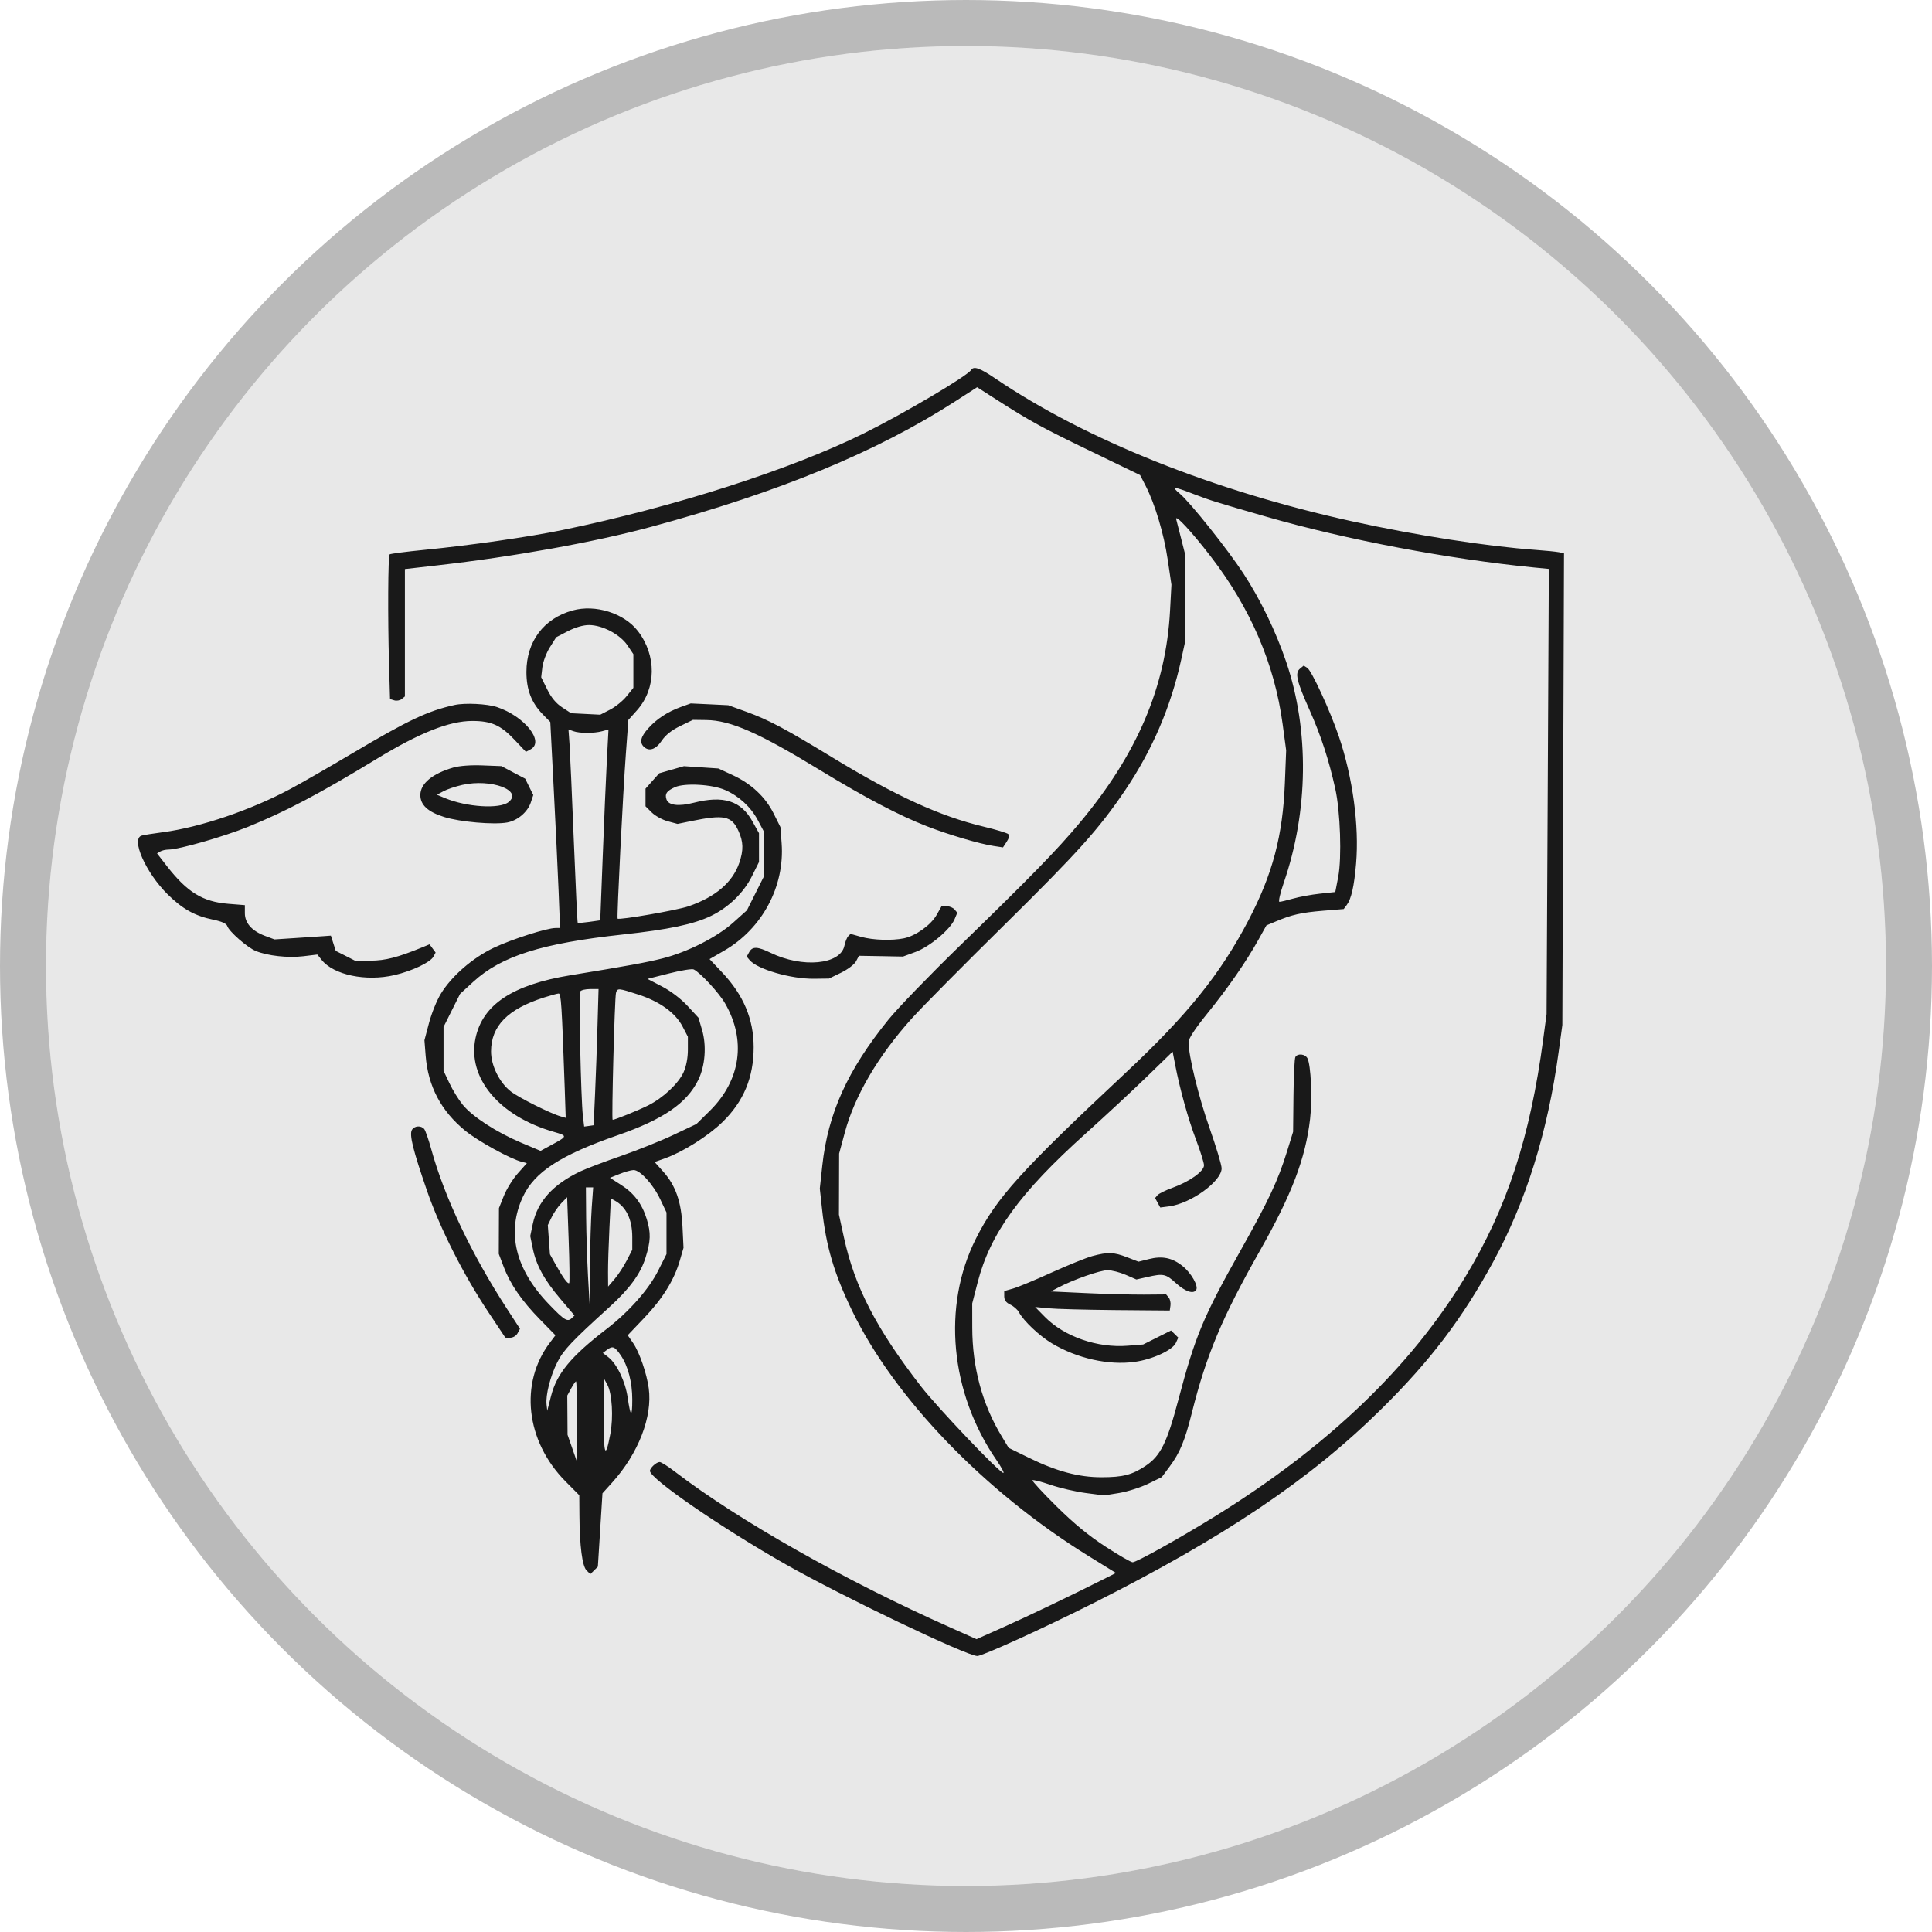
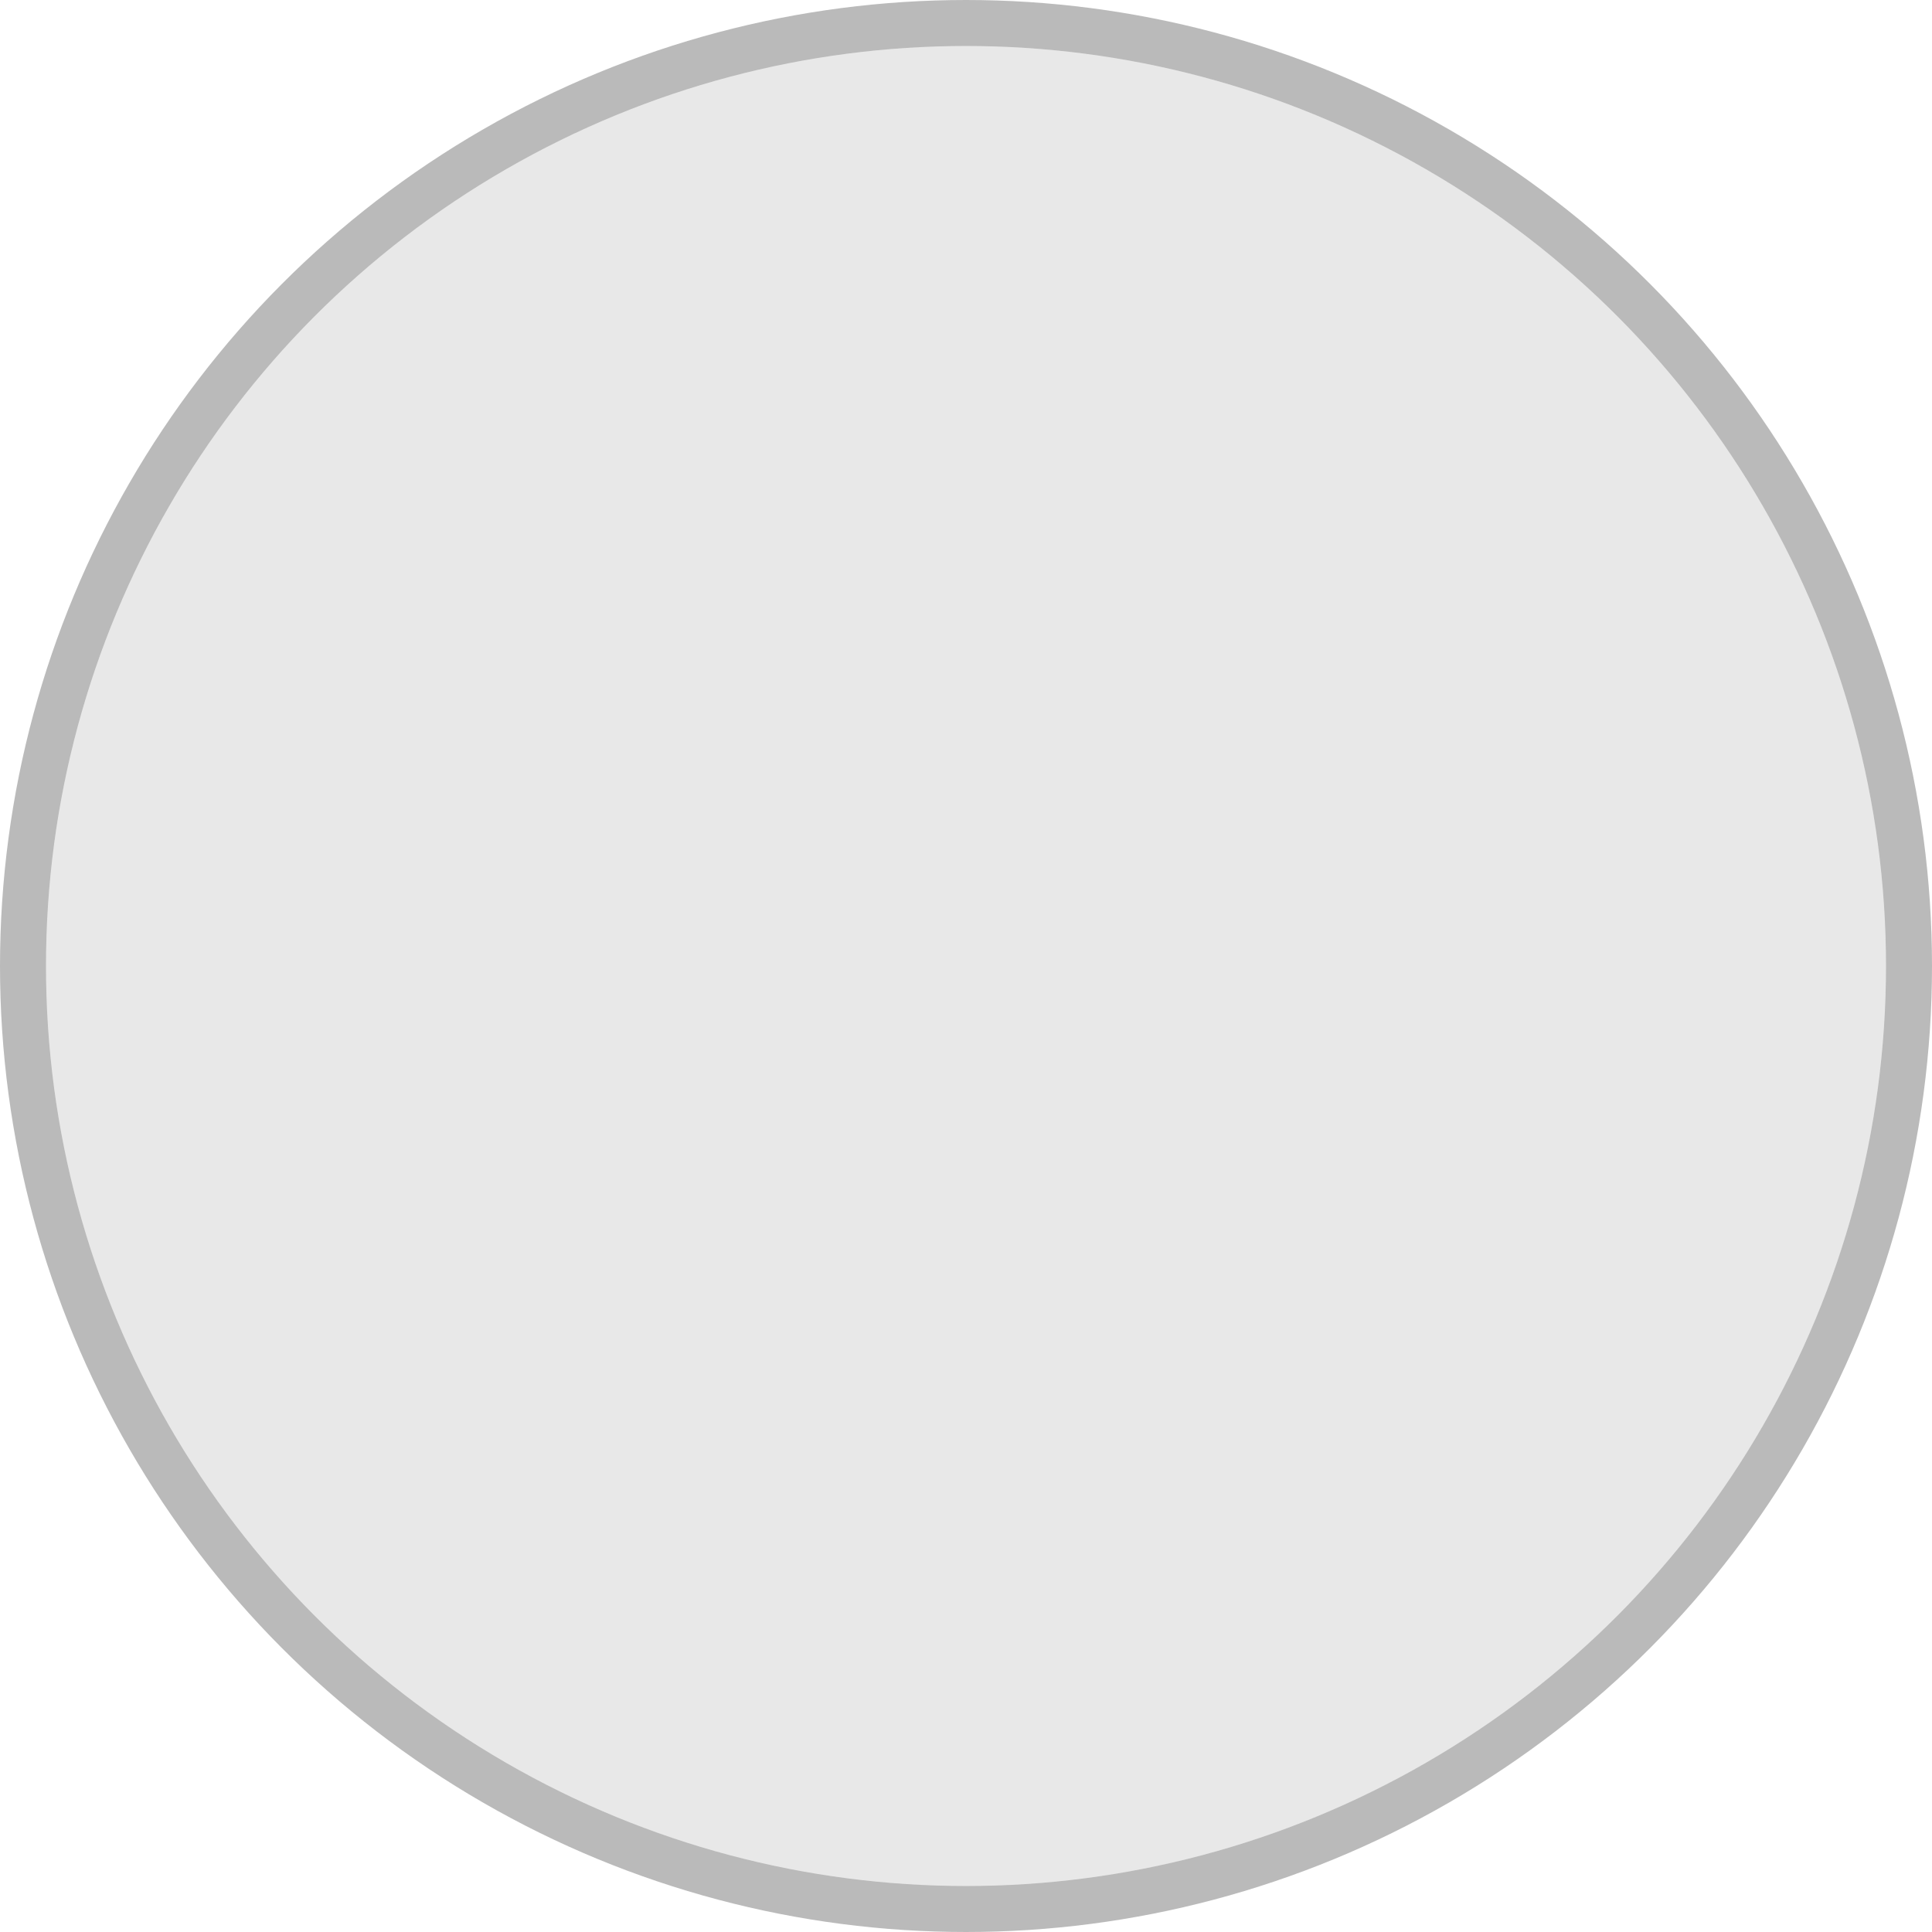
<svg xmlns="http://www.w3.org/2000/svg" fill="none" viewBox="0 0 42 42" height="42" width="42">
  <circle fill-opacity="0.1" fill="#191919" r="20" cy="21" cx="21" />
  <circle stroke-opacity="0.3" stroke="#191919" r="20.5" cy="21" cx="21" />
-   <path fill="#191919" d="M21.111 8.043C21.029 8.175 19.651 8.989 18.784 9.419C17.197 10.206 14.651 11.022 12.227 11.522C11.509 11.671 10.22 11.856 9.238 11.952C8.831 11.992 8.485 12.037 8.47 12.052C8.435 12.087 8.428 13.417 8.457 14.428L8.479 15.197L8.571 15.225C8.621 15.241 8.694 15.228 8.732 15.197L8.802 15.14V13.755V12.371L9.51 12.29C11.172 12.101 12.924 11.786 14.153 11.453C16.942 10.698 19.063 9.823 20.769 8.723L21.242 8.418L21.68 8.699C22.397 9.158 22.661 9.302 23.748 9.827L24.785 10.328L24.905 10.561C25.109 10.96 25.301 11.599 25.385 12.166L25.466 12.711L25.436 13.271C25.348 14.927 24.723 16.394 23.468 17.892C22.974 18.483 22.396 19.075 20.849 20.577C20.206 21.202 19.514 21.918 19.312 22.168C18.423 23.267 18 24.202 17.876 25.34L17.822 25.838L17.871 26.287C17.958 27.095 18.133 27.686 18.522 28.49C19.442 30.393 21.403 32.428 23.663 33.826L24.26 34.195L24.005 34.323C23.305 34.676 22.299 35.158 21.793 35.382L21.228 35.634L20.666 35.383C18.375 34.364 16.055 33.052 14.682 32C14.527 31.88 14.373 31.783 14.34 31.783C14.27 31.783 14.129 31.912 14.129 31.976C14.129 32.145 15.674 33.208 17.08 34.007C18.3 34.7 21.017 36 21.246 36C21.358 36 22.672 35.402 23.75 34.86C26.605 33.426 28.484 32.161 30.038 30.624C31.096 29.579 31.788 28.666 32.459 27.434C33.175 26.118 33.645 24.612 33.883 22.872L33.964 22.283L33.982 17.155L34 12.027L33.89 12.005C33.829 11.993 33.607 11.97 33.396 11.955C32.322 11.877 30.808 11.642 29.413 11.337C26.382 10.673 23.603 9.561 21.636 8.227C21.299 7.999 21.168 7.953 21.111 8.043ZM25.643 10.727C25.868 10.913 26.686 11.939 27.031 12.467C27.401 13.033 27.736 13.725 27.962 14.393C28.465 15.877 28.445 17.631 27.907 19.193C27.829 19.42 27.787 19.605 27.814 19.605C27.84 19.605 27.974 19.574 28.11 19.535C28.246 19.496 28.508 19.448 28.692 19.428L29.028 19.392L29.092 19.061C29.171 18.648 29.138 17.642 29.028 17.148C28.888 16.515 28.715 15.988 28.469 15.436C28.186 14.801 28.146 14.63 28.261 14.536L28.341 14.47L28.418 14.518C28.514 14.578 28.915 15.449 29.106 16.011C29.408 16.901 29.55 17.954 29.48 18.776C29.438 19.267 29.377 19.539 29.277 19.674L29.211 19.762L28.76 19.799C28.289 19.838 28.08 19.885 27.737 20.031L27.531 20.117L27.36 20.424C27.095 20.901 26.696 21.477 26.248 22.03C25.977 22.365 25.838 22.577 25.838 22.656C25.838 22.952 26.057 23.848 26.296 24.526C26.439 24.934 26.557 25.326 26.557 25.398C26.558 25.679 25.892 26.162 25.418 26.225L25.223 26.25L25.167 26.147L25.111 26.044L25.163 25.982C25.192 25.948 25.341 25.874 25.495 25.819C25.86 25.687 26.174 25.463 26.174 25.333C26.174 25.278 26.096 25.029 26.002 24.78C25.83 24.329 25.648 23.672 25.546 23.141L25.492 22.862L24.933 23.405C24.626 23.704 24.027 24.259 23.604 24.64C22.171 25.926 21.526 26.815 21.252 27.882L21.135 28.336L21.136 28.863C21.137 29.722 21.353 30.525 21.772 31.218L21.927 31.475L22.382 31.698C22.968 31.985 23.456 32.115 23.945 32.114C24.412 32.114 24.613 32.062 24.906 31.865C25.23 31.648 25.37 31.364 25.617 30.429C25.984 29.042 26.155 28.633 26.965 27.191C27.576 26.105 27.783 25.664 27.979 25.031L28.111 24.604L28.119 23.817C28.123 23.385 28.142 23.006 28.161 22.977C28.212 22.894 28.372 22.912 28.422 23.005C28.499 23.152 28.532 23.882 28.48 24.326C28.38 25.186 28.081 25.97 27.386 27.195C26.568 28.639 26.227 29.451 25.911 30.71C25.757 31.324 25.651 31.58 25.425 31.884L25.256 32.111L24.957 32.257C24.792 32.337 24.51 32.426 24.33 32.456L24.003 32.509L23.605 32.457C23.385 32.428 23.041 32.348 22.838 32.279C22.636 32.21 22.459 32.165 22.445 32.179C22.431 32.193 22.665 32.447 22.965 32.744C23.346 33.12 23.668 33.386 24.034 33.623C24.321 33.81 24.587 33.962 24.623 33.962C24.706 33.962 25.622 33.452 26.39 32.978C28.858 31.454 30.666 29.725 31.86 27.749C32.761 26.259 33.266 24.715 33.548 22.591L33.621 22.046L33.646 17.207L33.67 12.368L33.341 12.336C31.492 12.154 29.269 11.733 27.541 11.236C26.448 10.922 26.292 10.873 25.944 10.738C25.512 10.571 25.453 10.568 25.643 10.727ZM25.57 11.29C25.584 11.342 25.633 11.534 25.679 11.716L25.763 12.048L25.764 12.996L25.765 13.943L25.677 14.346C25.452 15.369 25.048 16.309 24.458 17.182C23.89 18.022 23.435 18.528 21.826 20.115C20.946 20.982 20.047 21.89 19.828 22.133C19.093 22.948 18.579 23.822 18.365 24.622L18.242 25.078L18.24 25.742L18.238 26.405L18.346 26.899C18.58 27.977 19.05 28.885 20.022 30.14C20.382 30.604 21.73 32.02 21.812 32.02C21.836 32.02 21.77 31.897 21.666 31.746C20.653 30.28 20.476 28.393 21.216 26.926C21.663 26.04 22.189 25.457 24.467 23.325C25.809 22.069 26.531 21.174 27.14 20.008C27.666 19.003 27.887 18.167 27.932 17.023L27.96 16.312L27.883 15.739C27.708 14.437 27.189 13.227 26.321 12.098C25.908 11.56 25.537 11.161 25.57 11.29ZM12.447 13.271C11.819 13.445 11.444 13.946 11.444 14.607C11.444 14.995 11.553 15.277 11.801 15.531L11.963 15.696L12.036 17.118C12.077 17.9 12.124 18.907 12.143 19.357L12.175 20.174H12.078C11.888 20.174 11.124 20.419 10.734 20.604C10.274 20.823 9.816 21.22 9.583 21.604C9.497 21.744 9.382 22.028 9.327 22.236L9.227 22.614L9.253 22.946C9.305 23.615 9.589 24.153 10.114 24.581C10.393 24.808 11.09 25.192 11.34 25.256L11.454 25.286L11.258 25.507C11.149 25.628 11.013 25.848 10.954 25.995L10.847 26.263L10.845 26.76L10.843 27.258L10.95 27.54C11.094 27.921 11.342 28.279 11.742 28.688L12.075 29.028L11.956 29.186C11.287 30.067 11.428 31.33 12.293 32.203L12.593 32.505L12.596 32.938C12.601 33.609 12.657 34.046 12.751 34.139L12.833 34.22L12.915 34.139L12.997 34.058L13.047 33.26L13.097 32.463L13.307 32.23C13.878 31.598 14.188 30.799 14.103 30.179C14.059 29.858 13.9 29.395 13.764 29.198L13.646 29.027L14.007 28.648C14.406 28.229 14.655 27.828 14.778 27.405L14.859 27.126L14.837 26.671C14.811 26.124 14.689 25.774 14.418 25.47L14.231 25.261L14.461 25.179C14.846 25.042 15.394 24.697 15.703 24.396C16.166 23.946 16.384 23.424 16.384 22.764C16.384 22.157 16.163 21.631 15.701 21.142L15.425 20.85L15.742 20.667C16.57 20.189 17.062 19.269 16.992 18.331L16.966 17.981L16.819 17.686C16.638 17.323 16.333 17.038 15.925 16.849L15.616 16.706L15.242 16.681L14.868 16.656L14.599 16.733L14.331 16.81L14.182 16.977L14.033 17.145V17.337V17.528L14.169 17.663C14.244 17.737 14.401 17.823 14.517 17.854L14.729 17.911L15.016 17.852C15.738 17.703 15.903 17.736 16.051 18.058C16.162 18.299 16.167 18.48 16.07 18.762C15.924 19.184 15.552 19.501 14.965 19.703C14.719 19.787 13.462 20.006 13.426 19.97C13.407 19.951 13.543 17.224 13.606 16.384L13.66 15.651L13.847 15.442C14.269 14.968 14.277 14.249 13.866 13.717C13.566 13.329 12.942 13.133 12.447 13.271ZM12.347 13.72L12.091 13.853L11.952 14.074C11.876 14.195 11.803 14.391 11.79 14.509L11.765 14.723L11.896 14.987C11.984 15.166 12.089 15.292 12.221 15.378L12.415 15.505L12.732 15.521L13.049 15.537L13.262 15.427C13.379 15.367 13.541 15.236 13.622 15.135L13.769 14.953V14.587V14.221L13.64 14.029C13.481 13.792 13.095 13.588 12.805 13.588C12.678 13.588 12.509 13.637 12.347 13.72ZM9.882 15.326C9.297 15.455 8.878 15.654 7.65 16.382C7.136 16.687 6.531 17.035 6.307 17.154C5.447 17.613 4.351 17.985 3.547 18.091C3.336 18.119 3.126 18.152 3.079 18.166C2.842 18.235 3.167 18.97 3.643 19.441C3.969 19.763 4.237 19.912 4.639 19.994C4.822 20.032 4.923 20.078 4.941 20.132C4.979 20.25 5.375 20.597 5.559 20.673C5.815 20.779 6.26 20.828 6.591 20.788L6.899 20.751L6.992 20.867C7.253 21.195 7.956 21.342 8.575 21.198C8.957 21.109 9.355 20.921 9.422 20.797L9.47 20.708L9.404 20.619L9.338 20.529L9.178 20.595C8.647 20.813 8.376 20.883 8.056 20.884L7.719 20.885L7.509 20.778L7.299 20.672L7.246 20.506L7.193 20.34L7.026 20.352C6.934 20.358 6.658 20.377 6.413 20.393L5.967 20.422L5.76 20.345C5.473 20.236 5.323 20.066 5.323 19.85V19.677L4.962 19.648C4.407 19.603 4.073 19.398 3.633 18.835L3.414 18.553L3.481 18.512C3.517 18.489 3.601 18.469 3.667 18.469C3.892 18.467 4.858 18.19 5.388 17.976C6.205 17.645 6.953 17.251 8.183 16.501C9.119 15.931 9.767 15.673 10.266 15.673C10.68 15.673 10.885 15.764 11.185 16.082L11.433 16.344L11.533 16.291C11.845 16.126 11.407 15.573 10.804 15.371C10.591 15.3 10.108 15.276 9.882 15.326ZM14.804 15.368C14.512 15.474 14.273 15.63 14.091 15.835C13.928 16.017 13.899 16.138 13.994 16.232C14.107 16.343 14.256 16.295 14.384 16.104C14.467 15.979 14.599 15.875 14.786 15.784L15.064 15.649L15.352 15.653C15.884 15.659 16.503 15.933 17.842 16.751C18.803 17.337 19.548 17.729 20.151 17.963C20.63 18.149 21.291 18.344 21.601 18.391L21.804 18.422L21.884 18.3C21.936 18.222 21.948 18.163 21.919 18.133C21.893 18.108 21.652 18.035 21.384 17.971C20.433 17.743 19.478 17.307 18.112 16.476C17.068 15.84 16.712 15.651 16.233 15.476L15.832 15.331L15.424 15.311L15.016 15.292L14.804 15.368ZM12.381 16.18C12.393 16.357 12.435 17.3 12.474 18.275C12.513 19.25 12.551 20.054 12.559 20.061C12.566 20.069 12.679 20.059 12.81 20.041L13.049 20.007L13.103 18.61C13.132 17.841 13.173 16.908 13.192 16.535L13.228 15.858L13.09 15.896C12.915 15.944 12.6 15.944 12.464 15.895L12.358 15.857L12.381 16.18ZM9.858 16.685C9.399 16.817 9.138 17.034 9.138 17.284C9.138 17.499 9.303 17.651 9.656 17.761C9.999 17.869 10.742 17.933 11.027 17.88C11.251 17.839 11.469 17.654 11.538 17.448L11.593 17.283L11.505 17.106L11.417 16.928L11.159 16.792L10.901 16.655L10.487 16.639C10.238 16.629 9.988 16.648 9.858 16.685ZM10.05 17.063C9.905 17.096 9.721 17.157 9.642 17.2L9.498 17.277L9.673 17.35C10.143 17.546 10.862 17.592 11.055 17.437C11.374 17.182 10.675 16.922 10.05 17.063ZM14.674 17.112C14.493 17.194 14.449 17.255 14.488 17.376C14.53 17.508 14.749 17.536 15.078 17.452C15.729 17.286 16.11 17.407 16.36 17.861L16.5 18.113L16.5 18.426L16.5 18.739L16.345 19.051C16.166 19.409 15.837 19.728 15.457 19.911C15.081 20.093 14.535 20.208 13.535 20.316C11.773 20.508 10.902 20.783 10.291 21.341L10.002 21.606L9.822 21.965L9.642 22.325V22.801V23.278L9.771 23.549C9.841 23.698 9.971 23.908 10.058 24.015C10.267 24.272 10.787 24.611 11.32 24.837L11.751 25.019L11.992 24.888C12.341 24.698 12.342 24.693 12.037 24.605C10.851 24.265 10.156 23.432 10.337 22.57C10.491 21.839 11.144 21.406 12.401 21.201C13.654 20.996 14.058 20.922 14.402 20.835C14.945 20.698 15.585 20.374 15.939 20.057L16.238 19.789L16.419 19.427L16.6 19.066V18.566V18.066L16.471 17.824C16.319 17.54 16.066 17.307 15.763 17.174C15.482 17.051 14.886 17.017 14.674 17.112ZM20.36 19.892C20.236 20.11 19.907 20.345 19.652 20.398C19.39 20.452 18.978 20.438 18.721 20.367L18.49 20.302L18.44 20.352C18.412 20.38 18.375 20.473 18.357 20.559C18.272 20.971 17.445 21.05 16.752 20.713C16.468 20.575 16.355 20.571 16.287 20.698L16.233 20.796L16.297 20.872C16.464 21.071 17.194 21.283 17.694 21.277L18.021 21.273L18.283 21.146C18.429 21.075 18.573 20.966 18.609 20.899L18.673 20.778L19.151 20.786L19.63 20.795L19.902 20.695C20.211 20.58 20.658 20.207 20.751 19.985L20.811 19.842L20.751 19.771C20.718 19.732 20.641 19.7 20.58 19.7H20.469L20.36 19.892ZM14.546 21.161L14.075 21.28L14.392 21.445C14.58 21.543 14.804 21.713 14.946 21.867L15.184 22.124L15.262 22.389C15.363 22.732 15.33 23.17 15.18 23.476C14.933 23.981 14.42 24.334 13.433 24.677C12.183 25.111 11.617 25.479 11.365 26.022C11.008 26.793 11.203 27.595 11.933 28.353C12.273 28.707 12.339 28.746 12.435 28.65L12.489 28.598L12.185 28.24C11.829 27.821 11.655 27.503 11.581 27.135L11.527 26.871L11.582 26.608C11.685 26.119 12.023 25.746 12.618 25.464C12.751 25.402 13.15 25.25 13.506 25.127C13.862 25.004 14.375 24.798 14.646 24.669L15.14 24.435L15.431 24.148C16.104 23.483 16.227 22.613 15.761 21.81C15.629 21.582 15.229 21.149 15.082 21.075C15.046 21.056 14.805 21.095 14.546 21.161ZM12.615 21.552C12.579 21.608 12.628 23.894 12.672 24.264L12.699 24.491L12.802 24.477L12.905 24.462L12.936 23.775C12.953 23.397 12.977 22.731 12.989 22.294L13.012 21.501H12.829C12.729 21.501 12.632 21.524 12.615 21.552ZM13.391 21.584C13.362 21.683 13.292 24.344 13.318 24.344C13.368 24.344 13.879 24.137 14.09 24.031C14.417 23.867 14.748 23.556 14.861 23.308C14.919 23.178 14.954 22.995 14.954 22.819V22.537L14.838 22.315C14.685 22.02 14.345 21.774 13.883 21.623C13.438 21.478 13.422 21.477 13.391 21.584ZM11.825 21.685C11.038 21.936 10.677 22.303 10.675 22.854C10.673 23.161 10.856 23.533 11.103 23.726C11.277 23.862 11.97 24.209 12.194 24.271L12.298 24.301L12.277 23.671C12.212 21.82 12.198 21.596 12.144 21.598C12.114 21.599 11.97 21.639 11.825 21.685ZM8.954 24.564C8.895 24.669 8.979 25.005 9.282 25.884C9.567 26.707 10.073 27.709 10.616 28.524L10.986 29.08L11.092 29.081C11.151 29.082 11.222 29.039 11.251 28.985L11.304 28.887L11.021 28.452C10.25 27.264 9.662 26.025 9.375 24.983C9.318 24.775 9.249 24.578 9.223 24.545C9.154 24.461 9.007 24.472 8.954 24.564ZM13.466 25.522L13.26 25.604L13.505 25.761C13.784 25.939 13.96 26.175 14.06 26.503C14.152 26.806 14.147 26.977 14.032 27.345C13.922 27.695 13.684 28.02 13.244 28.419C12.427 29.16 12.251 29.347 12.116 29.613C11.963 29.915 11.858 30.331 11.882 30.538L11.897 30.669L11.979 30.349C12.105 29.859 12.412 29.487 13.178 28.898C13.67 28.521 14.105 28.029 14.309 27.621L14.489 27.263V26.81V26.358L14.354 26.073C14.198 25.744 13.913 25.432 13.771 25.436C13.717 25.438 13.58 25.476 13.466 25.522ZM12.742 26.464C12.745 26.823 12.764 27.393 12.782 27.732L12.817 28.348L12.825 27.514C12.829 27.055 12.847 26.485 12.864 26.246L12.895 25.813H12.816H12.737L12.742 26.464ZM12.201 26.158C12.131 26.231 12.037 26.368 11.992 26.462L11.909 26.633L11.932 26.95L11.955 27.267L12.085 27.5C12.242 27.781 12.345 27.922 12.374 27.893C12.386 27.881 12.381 27.456 12.362 26.949L12.329 26.026L12.201 26.158ZM13.248 26.699C13.231 27.054 13.217 27.485 13.218 27.656L13.22 27.969L13.362 27.803C13.44 27.712 13.558 27.531 13.624 27.403L13.745 27.168V26.896C13.745 26.506 13.611 26.231 13.356 26.095L13.28 26.054L13.248 26.699ZM23.75 27.305C23.618 27.34 23.219 27.502 22.863 27.663C22.507 27.825 22.129 27.982 22.023 28.012L21.831 28.067V28.183C21.831 28.263 21.872 28.319 21.962 28.361C22.035 28.395 22.118 28.468 22.148 28.523C22.253 28.718 22.592 29.038 22.866 29.203C23.414 29.531 24.101 29.685 24.668 29.606C25.055 29.552 25.489 29.352 25.562 29.194L25.615 29.079L25.536 29.001L25.458 28.924L25.154 29.076L24.851 29.228L24.516 29.255C23.859 29.308 23.139 29.058 22.718 28.632L22.503 28.413L22.791 28.441C22.949 28.457 23.608 28.474 24.254 28.48L25.43 28.49L25.445 28.381C25.454 28.32 25.436 28.242 25.406 28.206L25.351 28.14L24.863 28.144C24.594 28.145 24.03 28.131 23.61 28.111L22.845 28.075L23.01 27.988C23.328 27.82 23.917 27.613 24.078 27.613C24.168 27.613 24.346 27.659 24.473 27.714L24.704 27.815L24.939 27.762C25.292 27.681 25.342 27.692 25.568 27.898C25.768 28.079 25.944 28.138 26.004 28.042C26.057 27.958 25.899 27.678 25.713 27.527C25.487 27.343 25.268 27.297 24.973 27.372L24.75 27.428L24.5 27.331C24.213 27.22 24.084 27.215 23.75 27.305ZM13.197 29.343L13.105 29.412L13.223 29.503C13.411 29.649 13.595 30.033 13.645 30.383C13.707 30.812 13.745 30.828 13.745 30.425C13.745 30.049 13.652 29.691 13.493 29.461C13.364 29.271 13.318 29.253 13.197 29.343ZM13.124 30.788C13.122 31.645 13.159 31.745 13.267 31.178C13.338 30.808 13.306 30.29 13.202 30.1L13.125 29.959L13.124 30.788ZM12.416 30.184L12.332 30.338L12.335 30.764L12.338 31.191L12.437 31.475L12.536 31.759L12.54 30.895C12.543 30.419 12.535 30.03 12.522 30.03C12.51 30.03 12.462 30.099 12.416 30.184Z" clip-rule="evenodd" fill-rule="evenodd" />
</svg>